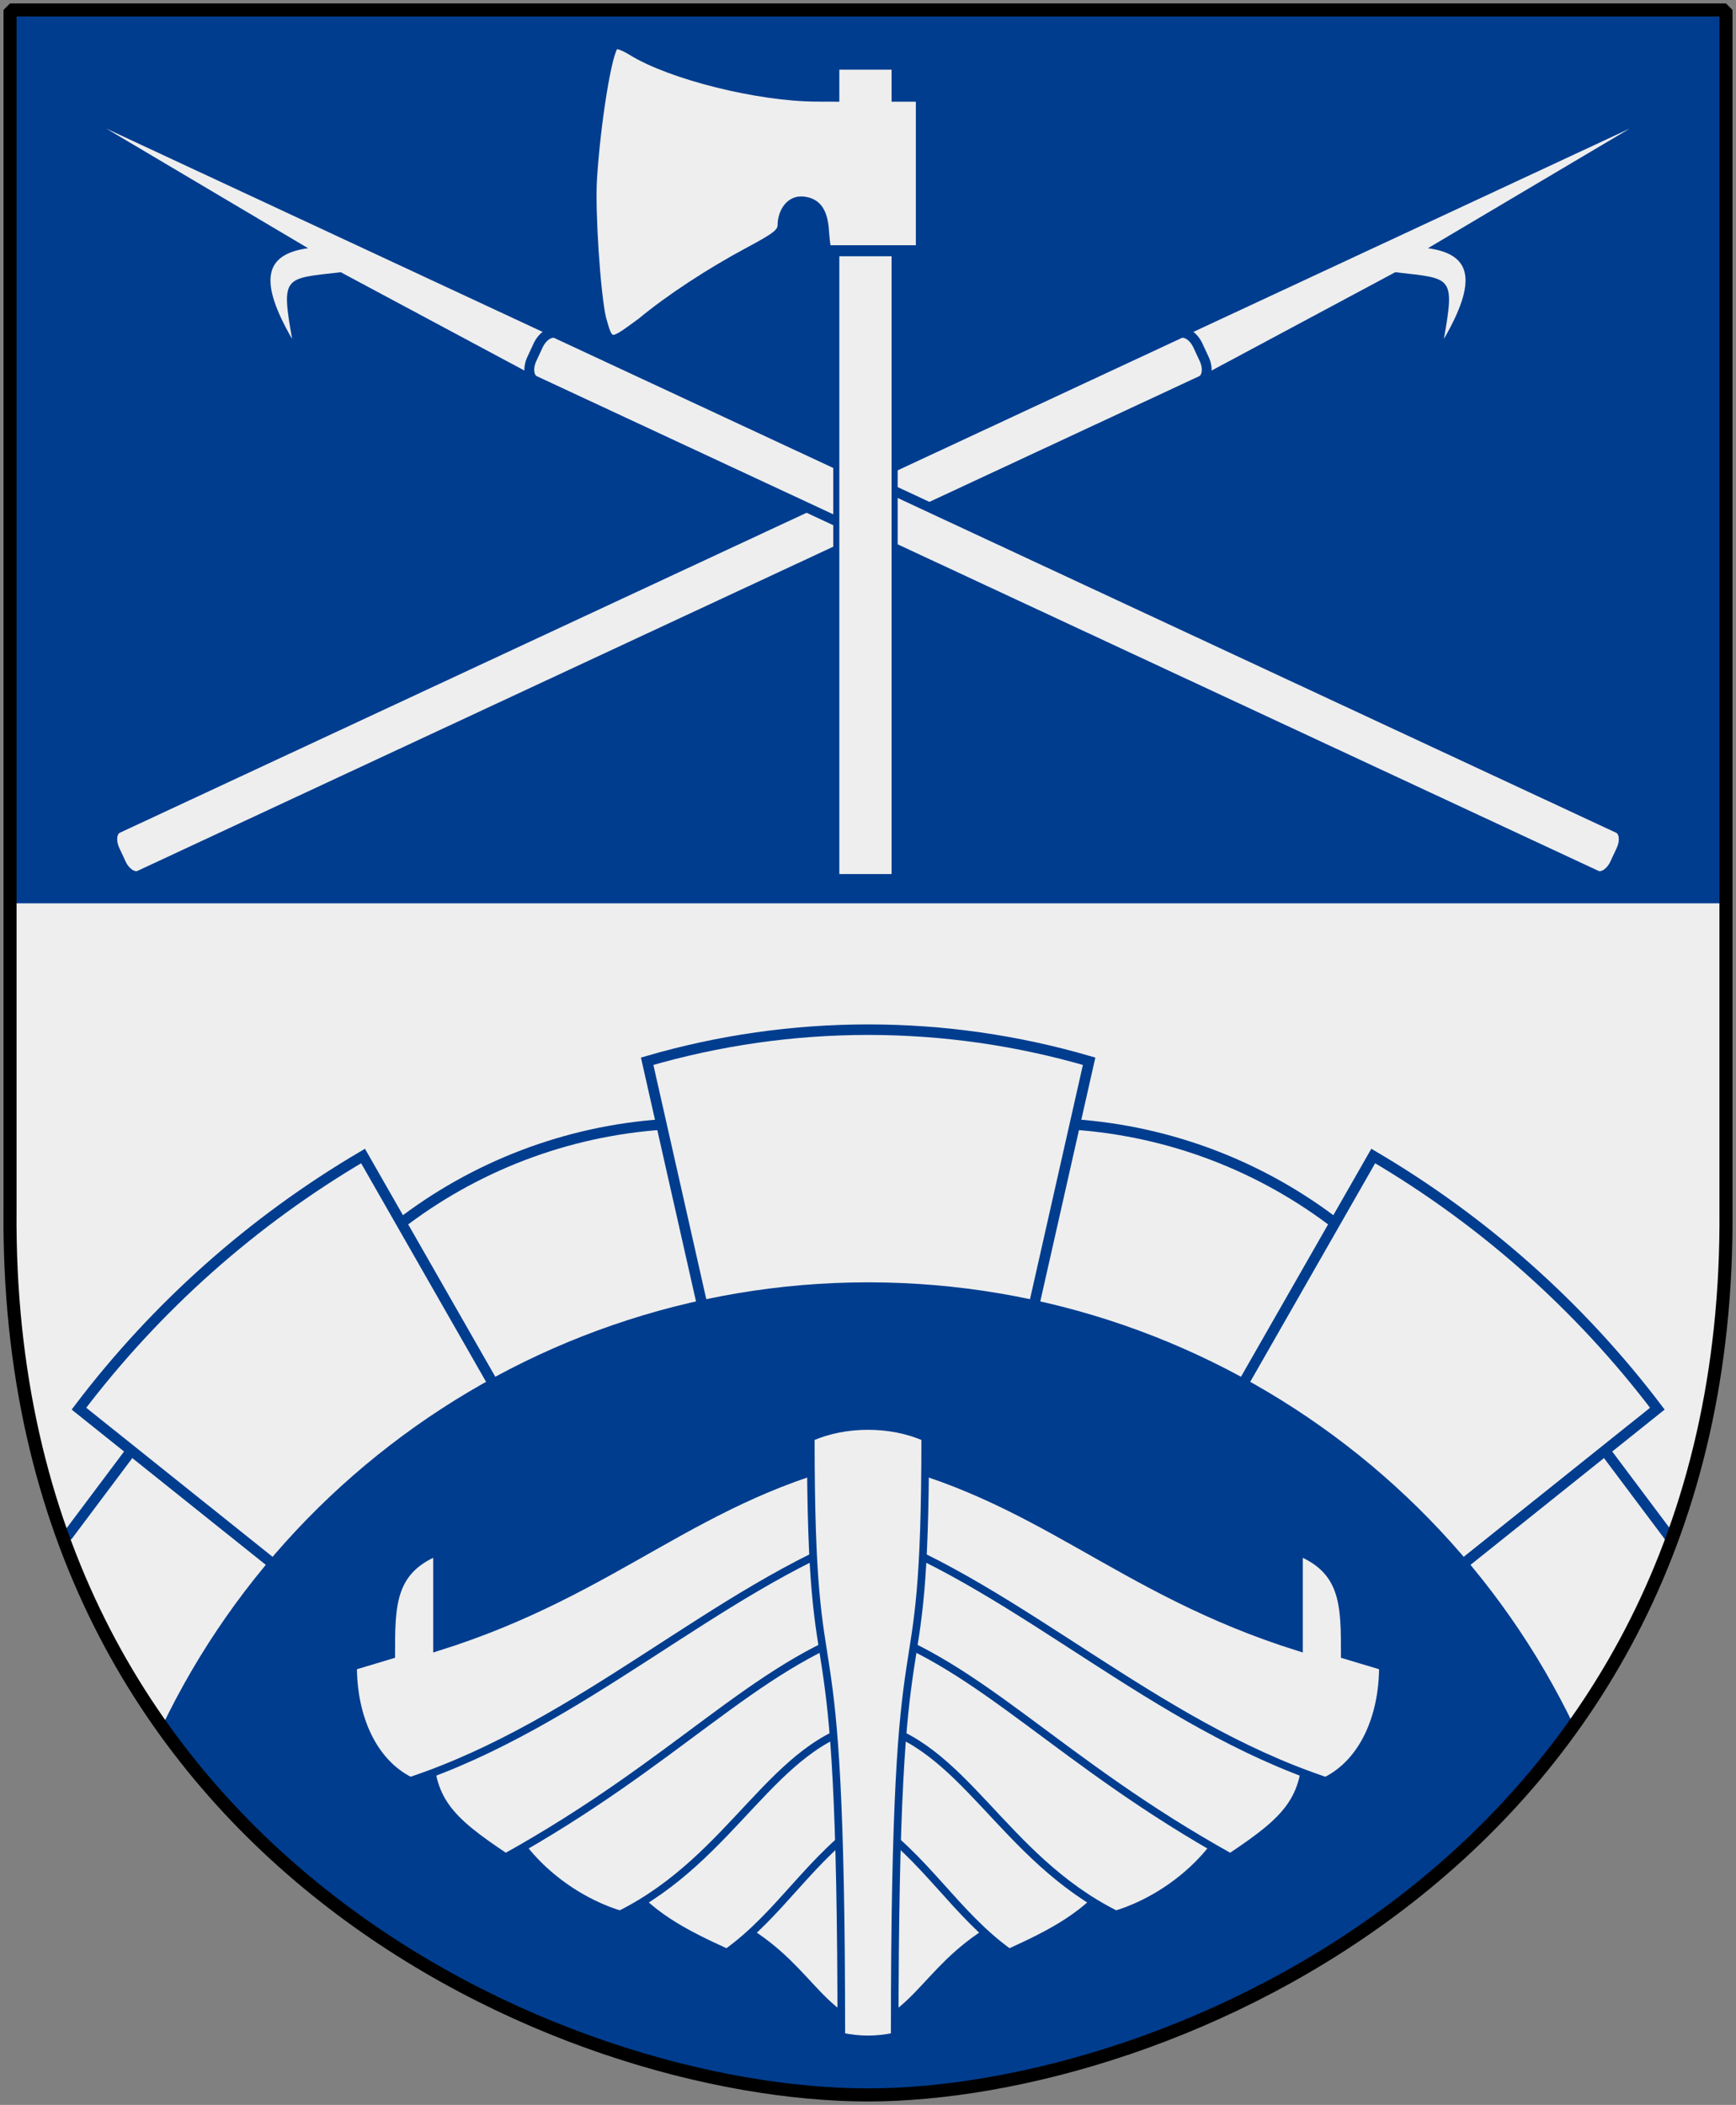
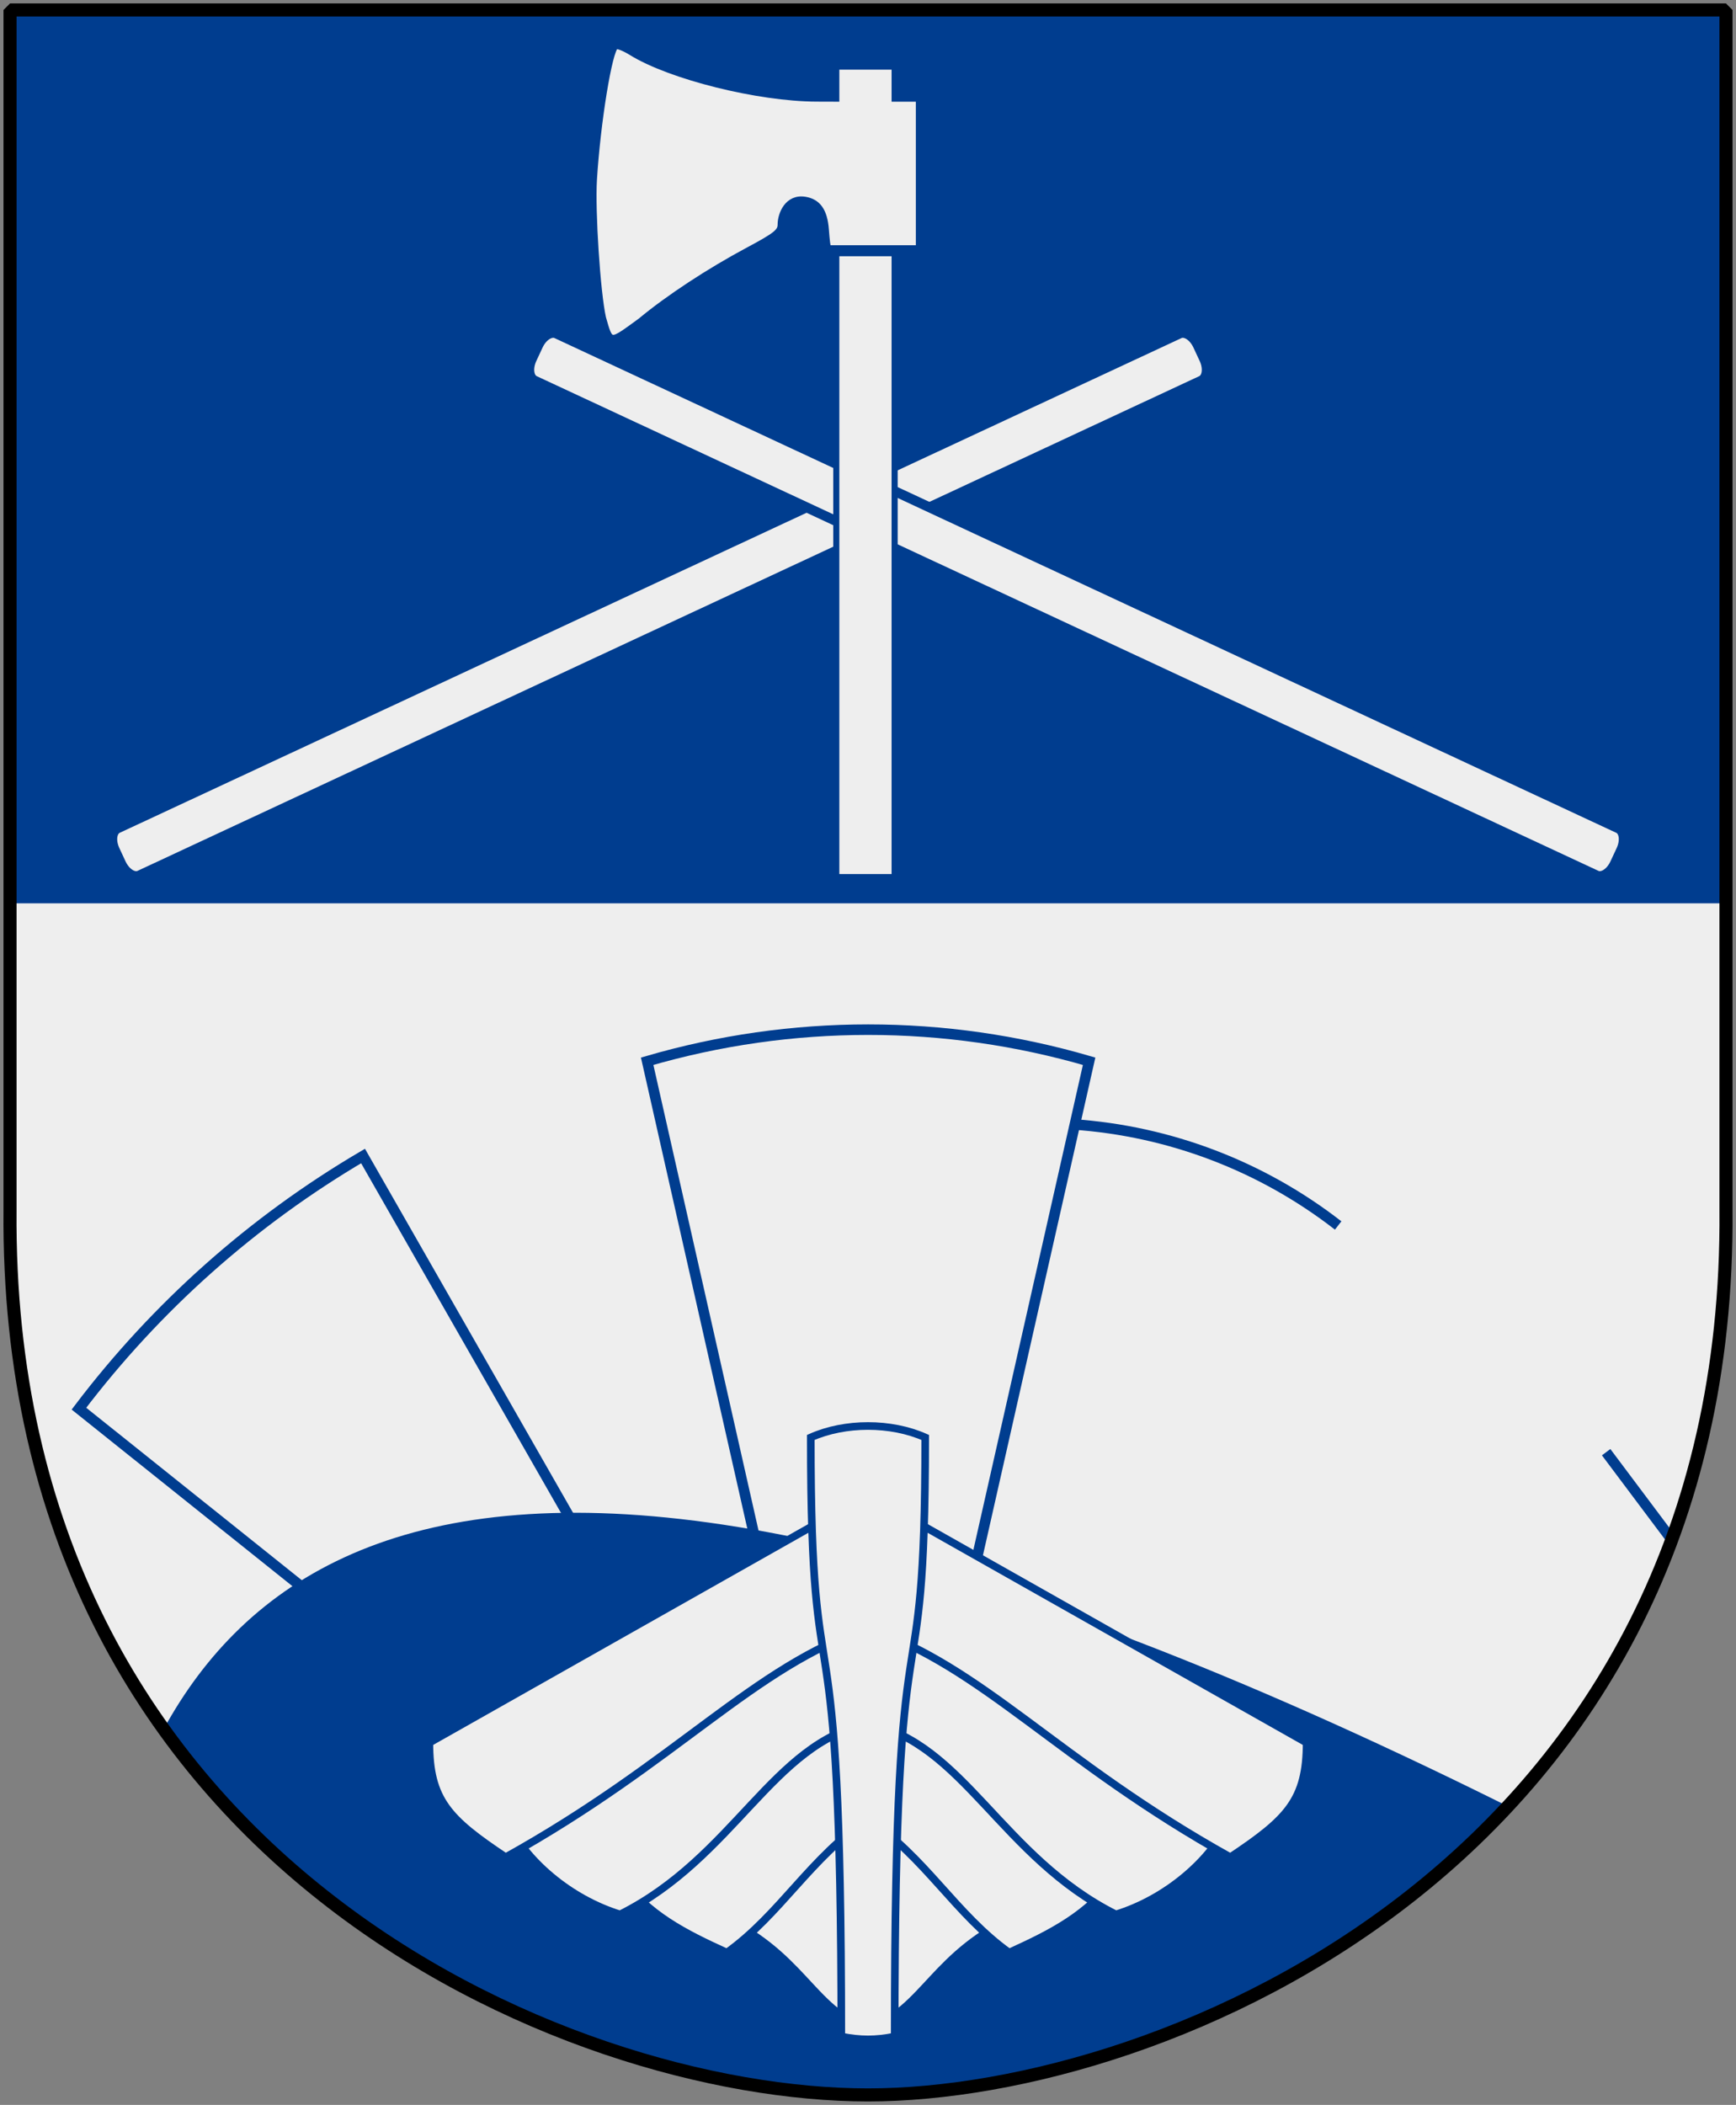
<svg xmlns="http://www.w3.org/2000/svg" xmlns:xlink="http://www.w3.org/1999/xlink" version="1.0" width="251" height="304.2" id="svg4166">
  <rect width="100%" height="100%" fill="#808080" stroke="none" />
  <defs id="defs4168">
    <clipPath id="clipPath3435">
      <use transform="matrix(0.897,0,0,0.897,12.927,14.614)" id="use3433" x="0" y="0" width="1" height="1" xlink:href="#Shield" />
    </clipPath>
  </defs>
  <path d="M 249.551,1.44 L 1.45,1.44 L 1.45,174.936 C 0.682,268.657 81.739,302.756 125.5,302.756 C 168.494,302.756 250.318,268.657 249.551,174.936 L 249.551,1.44 z " style="color:#000000;fill:#003d8f;fill-opacity:1;fill-rule:nonzero;stroke:none;stroke-width:1.888;stroke-linecap:round;stroke-linejoin:bevel;marker:none;marker-start:none;marker-mid:none;marker-end:none;stroke-miterlimit:4;stroke-dashoffset:0;stroke-opacity:1;visibility:visible;display:block" id="Shield" />
  <g transform="matrix(1.115,0,0,1.115,-14.412,-16.292)" clip-path="url(#clipPath3435)" id="Bridge">
    <path d="M -48.477,131.696 L -48.477,254.756 L 299.477,254.756 L 299.477,131.696 L -48.477,131.696 z " style="fill:#eeeeee;fill-opacity:1;fill-rule:evenodd;stroke:none;stroke-width:10;stroke-linecap:butt;stroke-linejoin:miter;stroke-miterlimit:10" id="feldu-1" />
-     <path d="M 223.746,256.55 C 211.998,211.923 171.648,180.819 125.5,180.819 C 79.352,180.819 39.002,211.923 27.255,256.55" style="fill:#003d8f;fill-opacity:1;fill-rule:evenodd;stroke:none;stroke-width:1.365;stroke-linecap:butt;stroke-linejoin:miter;stroke-miterlimit:10" id="Valv" />
+     <path d="M 223.746,256.55 C 79.352,180.819 39.002,211.923 27.255,256.55" style="fill:#003d8f;fill-opacity:1;fill-rule:evenodd;stroke:none;stroke-width:1.365;stroke-linecap:butt;stroke-linejoin:miter;stroke-miterlimit:10" id="Valv" />
    <g transform="translate(-21,-222.8)" style="stroke:#ffcd50;stroke-opacity:1" id="Valvstenar">
-       <path d="M 85.551,396.251 C 95.441,388.566 107.397,384.006 119.892,383.151" style="fill:none;fill-rule:evenodd;stroke:#003d8f;stroke-width:1.365;stroke-linecap:butt;stroke-linejoin:miter;stroke-miterlimit:10;stroke-opacity:1" id="steink-1" />
      <path d="M 207.449,396.251 C 197.559,388.566 185.603,384.006 173.108,383.151" style="fill:none;fill-rule:evenodd;stroke:#003d8f;stroke-width:1.365;stroke-linecap:butt;stroke-linejoin:miter;stroke-miterlimit:10;stroke-opacity:1" id="steink-2" />
-       <path d="M 50.802,425.633 L 42.614,436.55" style="fill:none;fill-rule:evenodd;stroke:#003d8f;stroke-width:1.365;stroke-linecap:butt;stroke-linejoin:miter;stroke-miterlimit:10;stroke-opacity:1" id="steink-3" />
      <path d="M 242.199,425.633 L 250.386,436.55" style="fill:none;fill-rule:evenodd;stroke:#003d8f;stroke-width:1.365;stroke-linecap:butt;stroke-linejoin:miter;stroke-miterlimit:10;stroke-opacity:1" id="steink-4" />
      <path d="M 134.492,448.648 L 117.845,374.964 C 136.559,369.506 156.442,369.506 175.155,374.964 L 158.508,448.648" style="fill:none;fill-rule:evenodd;stroke:#003d8f;stroke-width:1.365;stroke-linecap:butt;stroke-linejoin:miter;stroke-miterlimit:10;stroke-opacity:1" id="steing-1" />
-       <path d="M 212.998,448.648 L 248.839,419.993 C 238.816,406.775 226.3,395.649 211.997,387.245 L 176.883,448.648" style="fill:none;fill-rule:evenodd;stroke:#003d8f;stroke-width:1.365;stroke-linecap:butt;stroke-linejoin:miter;stroke-miterlimit:10;stroke-opacity:1" id="steing-2" />
      <path d="M 80.002,448.648 L 44.161,419.993 C 54.184,406.775 66.7,395.649 81.003,387.245 L 116.117,448.648" style="fill:none;fill-rule:evenodd;stroke:#003d8f;stroke-width:1.365;stroke-linecap:butt;stroke-linejoin:miter;stroke-miterlimit:10;stroke-opacity:1" id="steing-3" />
    </g>
  </g>
  <g id="Boat">
    <path d="M 125.5,293.215 C 117.228,290.457 116.125,282.185 103.441,276.671 L 125.5,257.369 L 147.559,276.671 C 134.875,282.185 133.772,290.457 125.5,293.215 z " style="fill:#eeeeee;fill-opacity:1;fill-rule:evenodd;stroke:#003d8f;stroke-width:1.103px;stroke-linecap:butt;stroke-linejoin:miter;stroke-opacity:1" id="path11137" />
    <path d="M 125.5,262.884 C 117.228,268.399 112.816,276.671 105.096,282.185 C 99.029,279.428 93.515,276.671 89.654,271.156 L 125.5,240.825 L 161.346,271.156 C 157.485,276.671 151.971,279.428 145.904,282.185 C 138.184,276.671 133.772,268.399 125.5,262.884 z " style="fill:#eeeeee;fill-opacity:1;fill-rule:evenodd;stroke:#003d8f;stroke-width:1.103px;stroke-linecap:butt;stroke-linejoin:miter;stroke-opacity:1" id="path11135" />
    <path d="M 125.5,249.097 C 111.713,251.854 106.199,268.399 89.654,276.671 C 82.485,274.465 75.868,268.95 73.11,262.884 L 125.5,229.796 L 177.89,262.884 C 175.132,268.95 168.515,274.465 161.346,276.671 C 144.802,268.399 139.287,251.854 125.5,249.097 z " style="fill:#eeeeee;fill-opacity:1;fill-rule:evenodd;stroke:#003d8f;stroke-width:1.103;stroke-linecap:butt;stroke-linejoin:miter;stroke-miterlimit:4;stroke-dasharray:none;stroke-opacity:1" id="path10260" />
    <path d="M 125.5,235.31 C 108.956,240.825 97.927,254.612 73.11,268.399 C 64.838,262.884 62.081,260.127 62.081,251.854 L 125.5,216.009 L 188.919,251.854 C 188.919,260.127 186.162,262.884 177.89,268.399 C 153.074,254.612 142.044,240.825 125.5,235.31 z " style="fill:#eeeeee;fill-opacity:1;fill-rule:evenodd;stroke:#003d8f;stroke-width:1.103px;stroke-linecap:butt;stroke-linejoin:miter;stroke-opacity:1" id="path8512" />
-     <path d="M 125.5,221.524 C 103.441,229.796 84.14,249.097 59.324,257.369 C 53.809,254.612 51.051,247.994 51.051,240.825 L 56.566,239.171 C 56.566,232.001 56.566,227.038 63.184,224.281 L 63.184,238.068 C 89.654,229.796 100.684,216.009 125.5,210.494 C 150.316,216.009 161.346,229.796 187.816,238.068 L 187.816,224.281 C 194.434,227.038 194.434,232.001 194.434,239.171 L 199.949,240.825 C 199.949,247.994 197.191,254.612 191.677,257.369 C 166.86,249.097 147.559,229.796 125.5,221.524 z " style="fill:#eeeeee;fill-opacity:1;fill-rule:evenodd;stroke:#003d8f;stroke-width:1.103px;stroke-linecap:butt;stroke-linejoin:miter;stroke-opacity:1" id="path8510" />
    <path d="M 117.228,207.737 C 122.191,205.531 128.809,205.531 133.772,207.737 C 133.772,251.854 129.36,224.281 129.36,294.318 C 126.603,294.869 124.397,294.869 121.64,294.318 C 121.64,224.281 117.228,251.854 117.228,207.737 z " style="fill:#eeeeee;fill-opacity:1;fill-rule:evenodd;stroke:#003d8f;stroke-width:1.103px;stroke-linecap:butt;stroke-linejoin:miter;stroke-opacity:1" id="path5881" />
  </g>
  <g transform="matrix(0.861,-0.401,0.401,0.861,-201.437,49.148)" id="Batshake">
-     <path d="M 357.297,165.109 L 430.725,165.109 L 395.203,168.641 C 400.851,172.272 399.994,176.283 391.572,182.187 C 397.22,174.118 396.525,174.384 389.151,169.852 L 357.243,171.625 L 357.297,165.109 z " style="fill:#eeeeee;fill-opacity:1;fill-rule:nonzero;stroke:none;stroke-width:1.5;stroke-miterlimit:4;stroke-opacity:1" id="ror" />
    <path d="M 177.128,164.448 L 355.424,164.448 C 356.413,164.448 357.21,165.705 357.21,167.265 L 357.21,169.525 C 357.21,171.086 356.413,172.342 355.424,172.342 L 177.128,172.342 C 176.139,172.342 175.342,171.086 175.342,169.525 L 175.342,167.265 C 175.342,165.705 176.139,164.448 177.128,164.448 z " style="fill:#eeeeee;fill-opacity:1;fill-rule:nonzero;stroke:#003d8f;stroke-width:1.5;stroke-miterlimit:4;stroke-opacity:1" id="path1996" />
  </g>
  <use transform="matrix(-1,0,0,1,251,0)" id="Batshake-2" x="0" y="0" width="251" height="304.2" xlink:href="#Batshake" />
  <path d="M 120.915,36.593 L 129.35,36.593 L 129.35,126.759 L 120.915,126.759 L 120.915,36.593 z M 92.642,46.381 C 96.625,43.07 102.506,39.207 108.16,36.186 C 112.155,34.051 112.871,33.486 112.871,32.471 C 112.871,30.942 113.888,28.44 116.43,28.88 C 118.16,29.18 119.201,30.362 119.407,33.221 C 119.508,34.619 119.648,35.883 119.765,35.883 L 132.857,35.883 L 132.857,14.256 L 129.35,14.256 L 129.35,9.625 L 120.915,9.625 L 120.915,14.256 L 118.085,14.247 C 109.607,14.218 96.92,11.054 91.283,7.565 C 90.268,6.936 89.248,6.539 89.017,6.681 C 88.079,7.261 86.386,17.631 85.87,25.955 C 85.589,30.487 86.366,42.339 87.18,45.941 C 88.269,49.753 88.119,49.677 92.642,46.381 z " style="fill:#eeeeee;fill-opacity:1;fill-rule:evenodd;stroke:#003d8f;stroke-width:0.881px;stroke-linecap:butt;stroke-linejoin:miter;stroke-opacity:1" id="Axe" />
  <path d="M 249.551,1.44 L 125.5,1.44 L 1.45,1.44 L 1.45,174.936 C 0.682,268.657 81.739,302.756 125.5,302.756 C 168.494,302.756 250.318,268.657 249.551,174.936 L 249.551,1.44 z " style="color:#000000;fill:none;fill-opacity:0;fill-rule:nonzero;stroke:#000000;stroke-width:1.888;stroke-linecap:round;stroke-linejoin:bevel;marker:none;marker-start:none;marker-mid:none;marker-end:none;stroke-miterlimit:4;stroke-dashoffset:0;stroke-opacity:1;visibility:visible;display:block" id="Frame" />
</svg>